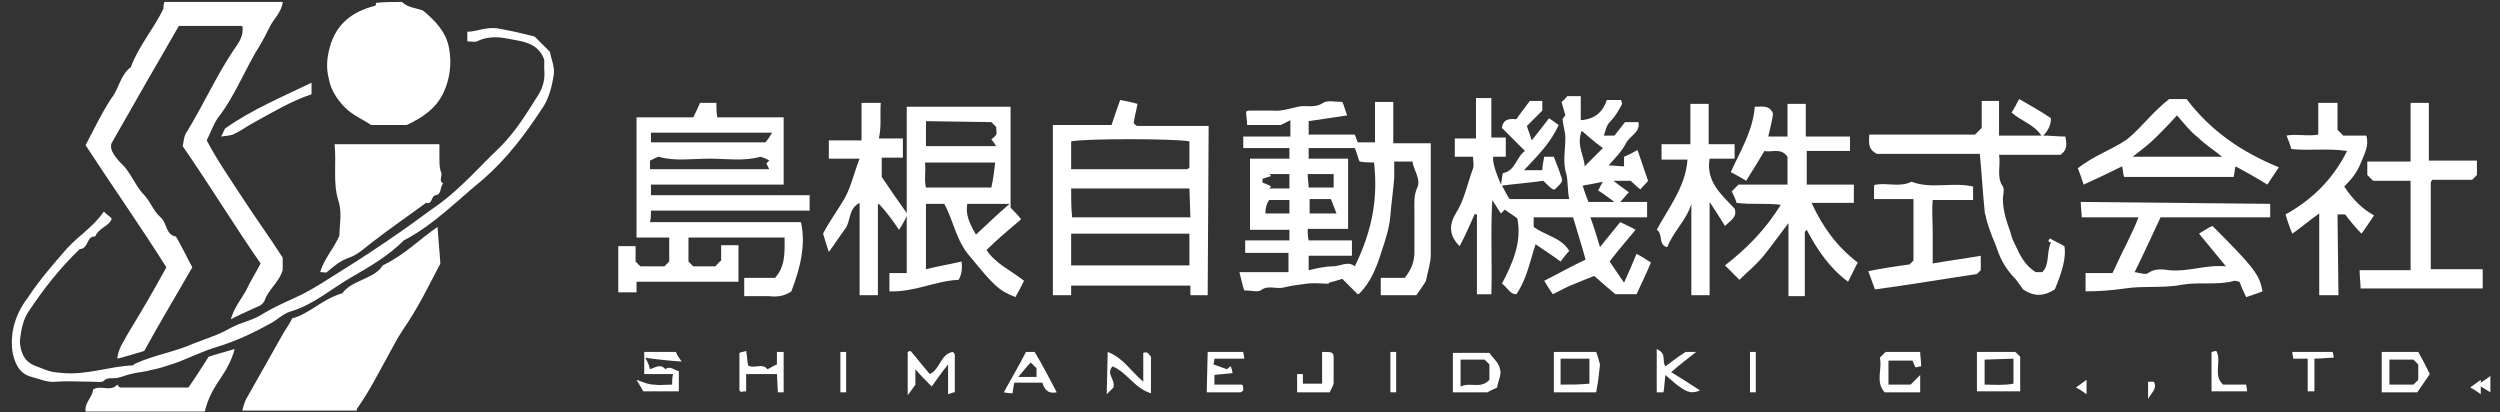
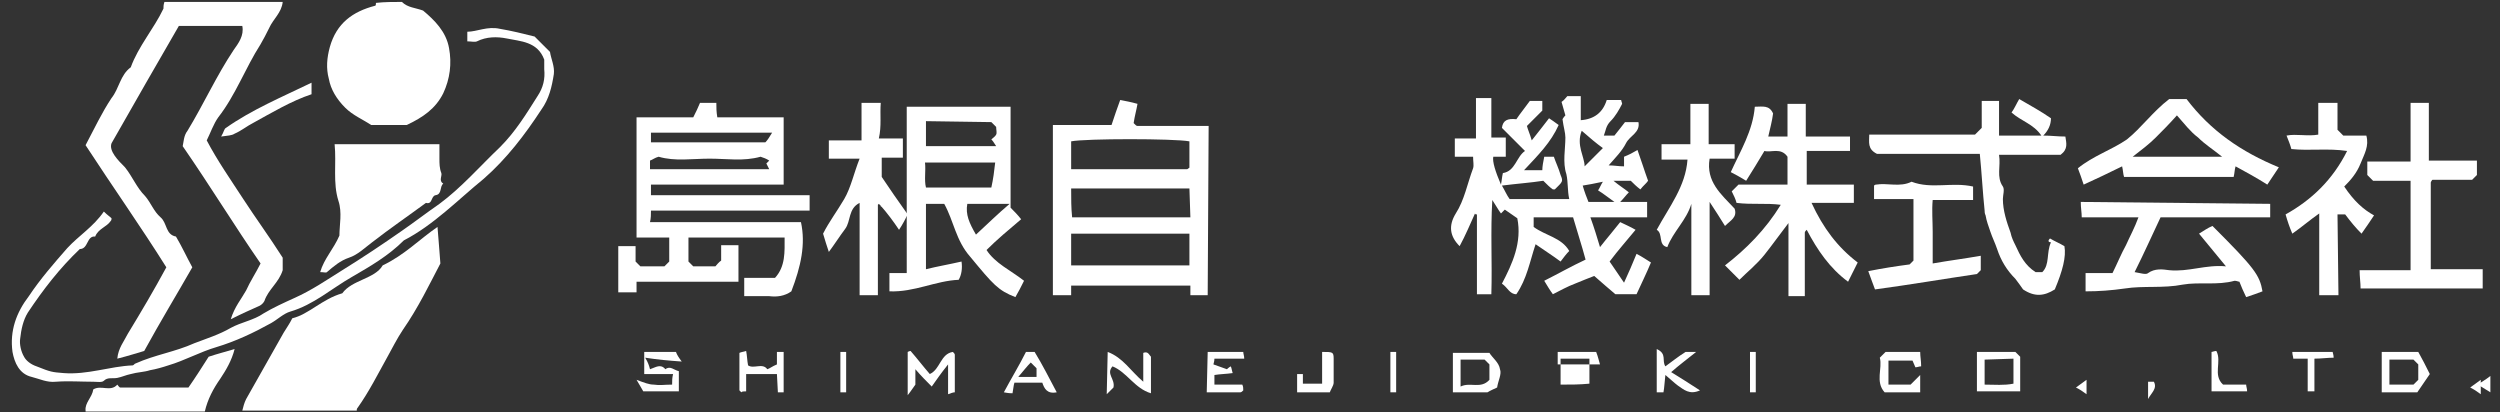
<svg xmlns="http://www.w3.org/2000/svg" version="1.1" id="レイヤー_1" x="0px" y="0px" viewBox="0 0 260 42.9" style="enable-background:new 0 0 260 42.9;" xml:space="preserve">
  <rect x="0" y="0" width="260" height="42.9" fill="#333333" stroke="none" />
  <style type="text/css">
	.st0{fill:#FFFFFF;}
</style>
  <path class="st0" d="M259,40.8c-0.5-0.3-0.8-0.5-1.3-0.8c0.4-0.3,0.8-0.5,1.3-0.9V40.8L259,40.8z" />
  <g id="_レイヤー_2">
    <g id="contents">
      <g id="logo.tif">
        <g>
          <path class="st0" d="M29.4,0.2c-0.1,1.1-1,1.8-1.4,2.7c-0.3,0.6-0.6,1.2-0.9,1.7c-1.6,2.5-2.6,5.3-4.4,7.6      c-0.5,0.7-0.8,1.6-1.2,2.4c1.1,2.1,2.5,4.1,3.8,6.1c1.3,2,2.7,3.9,4.1,6.1v1.3c-0.4,1.3-1.5,2-1.9,3.2c-0.1,0.2-0.3,0.4-0.5,0.5      c-0.9,0.4-1.8,0.8-3,1.4c0.4-1.3,1.1-2.1,1.6-3c0.4-0.9,1-1.8,1.5-2.8c-2.7-3.9-5.2-8-8.1-12.2c0.1-0.4,0.1-1.1,0.5-1.6      c1.7-2.8,3-5.7,4.8-8.4c0.5-0.7,1.1-1.5,0.9-2.5h-6.6c-2.2,3.8-4.5,7.8-7,12.2c-0.3,0.8,0.7,1.8,1.4,2.5c0.8,1,1.2,2.1,2.1,3      c0.6,0.7,0.9,1.6,1.6,2.2c0.7,0.6,0.5,1.8,1.6,2c0.6,1,1.1,2.1,1.7,3.2c-1.6,2.8-3.3,5.6-5,8.7c-0.7,0.2-1.6,0.5-2.8,0.8      c0.1-1.1,0.7-1.8,1.1-2.6c1.4-2.3,2.7-4.5,4-6.9c-2.7-4.3-5.6-8.4-8.4-12.7c0.9-1.7,1.7-3.4,2.7-4.9c0.8-1,0.9-2.4,2-3.2      c0.8-2.2,2.4-4,3.4-6.1C17,0.7,17,0.5,17.1,0.2C21.2,0.2,25.3,0.2,29.4,0.2L29.4,0.2z" />
          <path class="st0" d="M25.2,42.7c0.1-0.4,0.2-0.8,0.4-1.2c1.3-2.3,2.6-4.6,3.9-6.9c0.3-0.5,0.6-0.9,0.9-1.5      c1.7-0.4,3.1-2,5.2-2.6c1-1.4,3.4-1.5,4.2-2.9c2.3-1.1,3.8-2.7,5.7-4c0.1,1.3,0.2,2.4,0.3,3.8c-1.1,2.1-2.3,4.6-3.9,6.9      c-0.6,0.9-1.1,1.9-1.6,2.8c-1,1.8-1.9,3.6-3.1,5.3c-0.1,0.1-0.1,0.2-0.1,0.3L25.2,42.7L25.2,42.7z" />
          <path class="st0" d="M41.8,0.2c0.6,0.6,1.4,0.6,2.2,0.9c1.2,1,2.4,2.2,2.7,3.9c0.3,1.6,0.1,3.2-0.6,4.7      c-0.8,1.6-2.1,2.5-3.8,3.3h-3.7c-0.9-0.6-1.9-1-2.7-1.8c-0.9-0.9-1.5-1.9-1.7-3C33.9,7.1,34,6,34.3,4.9c0.7-2.5,2.4-3.7,4.7-4.3      c0.1,0,0.1-0.2,0.1-0.3C40,0.2,40.9,0.2,41.8,0.2L41.8,0.2z" />
          <path class="st0" d="M258.2,30h-12.7c0-0.6-0.1-1.2-0.1-1.9h5.3v-9.3h-3.9c-0.2-0.2-0.3-0.3-0.6-0.6v-1.4h4.5v-6.1h1.9v6h5v1.5      c-0.2,0.2-0.3,0.3-0.5,0.5H253c-0.1,0-0.1,0.1-0.1,0.1c0,0-0.1,0.1-0.1,0.2c0,3,0,5.9,0,9h5.4L258.2,30L258.2,30z" />
          <path class="st0" d="M8.9,42.7c-0.1-0.8,0.7-1.4,0.8-2.2c0.8-0.5,1.8,0.3,2.5-0.5c0.1,0.1,0.2,0.3,0.3,0.3c2.4,0,4.7,0,7.1,0      c0.7-1,1.4-2.1,2.1-3.2c0.9-0.3,1.7-0.5,2.7-0.8c-0.3,1.2-0.9,2.2-1.5,3.1c-0.7,1-1.3,2.1-1.6,3.4H8.9z" />
          <path class="st0" d="M166.8,14.1h1.1c0.4-0.5,0.8-1,1.1-1.4h1.4c0.2,1.1-0.9,1.4-1.3,2.2c-0.4,0.8-1.1,1.5-1.8,2.3      c0.6,0,1,0.1,1.6,0.1v-1c0.5-0.2,0.9-0.4,1.4-0.7c0.4,1.1,0.7,2.1,1.1,3.2c-0.2,0.3-0.5,0.5-0.8,0.9c-0.4-0.3-0.7-0.6-1-0.9      h-1.8c0.6,0.5,1.1,0.8,1.6,1.2c-0.3,0.3-0.5,0.6-0.9,1h2.8v1.6h-5.9c0.4,1.1,0.7,2.1,1,3.1c0.7-0.9,1.4-1.7,2.1-2.6      c0.4,0.2,1.1,0.5,1.6,0.8c-0.9,1.1-1.8,2.1-2.7,3.3c0.4,0.6,0.9,1.3,1.5,2.2c0.5-1.1,0.9-2,1.3-3c0.6,0.3,1,0.6,1.5,0.9      c-0.5,1.2-1,2.2-1.5,3.3h-2.2c-0.7-0.6-1.3-1.1-2.2-1.9c-0.5,0.2-1.3,0.5-2,0.8c-0.8,0.3-1.5,0.7-2.3,1.1      c-0.3-0.4-0.6-0.9-0.9-1.4c1.4-0.7,2.8-1.5,4.3-2.2c-0.4-1.5-0.9-3-1.3-4.4h-4.1v1c1.2,0.9,2.9,1.1,3.7,2.5      c-0.3,0.3-0.6,0.7-0.9,1.1c-0.8-0.6-1.6-1.1-2.6-1.8c-0.6,1.8-0.9,3.6-2,5.2c-0.7,0-0.9-0.7-1.5-1.1c1.1-2.1,2.1-4.3,1.6-6.8      c-0.4-0.3-0.9-0.6-1.3-0.9c-0.1,0.1-0.2,0.2-0.4,0.4c-0.3-0.4-0.5-0.8-0.9-1.4c-0.2,3.3,0,6.5-0.1,9.8h-1.5v-8.3      c-0.1,0-0.2,0-0.2-0.1c-0.5,1.1-1,2.3-1.6,3.4c-1-1-1.2-2.1-0.4-3.4c0.9-1.4,1.2-3.1,1.8-4.7c0.1-0.3,0-0.7,0-1.2h-1.9v-1.9h2.2      v-4.2h1.6v4.1h1.5v2h-1.3c-0.1,0.5,0.2,1.5,0.8,2.9c0.1-0.5,0.1-0.8,0.2-1.2c1.3-0.2,1.4-1.7,2.3-2.3c-0.8-0.8-1.6-1.6-2.4-2.4      c0.1-0.8,0.6-1,1.5-0.9c0.4-0.6,0.9-1.2,1.4-1.9h1.3v1c-0.4,0.4-1,1-1.6,1.6c0.1,0.4,0.3,0.8,0.5,1.5c0.7-0.9,1.2-1.5,1.8-2.3      c0.3,0.2,0.6,0.4,1,0.7c-0.8,1.8-2.1,3.1-3.6,4.7h1.9c0-0.4,0.1-0.9,0.2-1.4h1c0.2,0.6,0.5,1.2,0.7,1.9c0.3,0.7,0.2,0.7-0.6,1.5      c-0.1,0-0.2,0-0.2,0c-0.3-0.2-0.6-0.5-1-0.9c-1.3,0.2-2.7,0.3-4.3,0.5c0.3,0.5,0.5,1,0.8,1.4h6.2c-0.2-0.9-0.1-1.7-0.3-2.6      c-0.4-1.2-0.1-2.6-0.1-3.8c0-0.5-0.2-1.1-0.3-1.9c0,0,0.1-0.2,0.3-0.4c-0.1-0.4-0.3-1-0.4-1.4c0.3-0.2,0.4-0.4,0.6-0.6h1.4v2.5      c1.4-0.1,2.3-0.8,2.7-2.1h1.5c0,0.1,0.1,0.3,0.1,0.4c-0.3,0.6-0.7,1.3-1.2,1.8C167,13.1,167,13.6,166.8,14.1L166.8,14.1z       M164.5,13.6c-0.6,1.5,0.3,2.7,0.3,3.7c0.5-0.5,1.2-1.2,1.9-1.9C166,14.9,165.3,14.3,164.5,13.6z M166.7,18.9      c-0.9,0.2-1.5,0.3-2.1,0.4c0.2,0.7,0.4,1.2,0.6,1.7h2.7c-0.7-0.5-1.2-0.9-1.7-1.2C166.4,19.5,166.5,19.2,166.7,18.9L166.7,18.9z      " />
-           <path class="st0" d="M144.9,14.9h3.9c0,3.9,0,7.8,0,11.6c0,0.8-0.3,1.7-0.5,2.7c-0.2,0.4-0.6,0.9-1,1.5h-3.7v-1.8h2.5      c0.7-0.9,1-1.7,1-2.7c0-1.4,0-2.7,0-4.1c0-0.9-0.1-1.7,0.3-2.6c0.4-0.9-0.4-1.8-0.5-2.7H145c0,0.6,0,1.1,0,1.7      c-0.1,1.3-0.3,2.6-0.4,3.9c-0.1,1.3-0.5,2.5-0.9,3.7c-0.5,1.6-1.1,3.2-2.3,4.4c-0.1,0.1-0.2,0.1-0.2,0.1      c-0.6-0.6-1.1-1.1-1.6-1.6c-0.6,0.2-1,0.3-1.4,0.4c0,0,0,0.1,0,0.1c-0.8,0-1.5-0.1-2.3,0c-0.8,0.1-1.6,0.2-2.4,0.4      s-1.6-0.3-2.4,0.3c-0.3,0.2-1,0-1.7,0c-0.2-0.6-0.3-1.1-0.5-1.9h5.1v-2h-4.5V25h4.6v-1.1H130v-7.4h4.1v-1.1c0,0.1,0,0,0,0      c-1.6,0-3.2,0-4.8,0v-1.2h4.9v-1.7c-0.4,0.2-0.6,0.3-1,0.5h-3.5c0-0.5-0.1-0.9-0.1-1.4c0.2-0.1,0.3-0.1,0.4-0.1      c0.8,0,1.5,0,2.3,0c0.9,0.1,1.8-0.2,2.7-0.4c0.8-0.2,1.7,0.2,2.6-0.4c0.5-0.3,1.2-0.1,2-0.1c0.2,0.4,0.3,0.9,0.5,1.4      c-1.4,0.2-2.7,0.4-4,0.6v1.4h4.8c0.1,0.3,0.2,0.5,0.3,0.8h1.8v-4.2h1.9L144.9,14.9L144.9,14.9z M136.1,28.1      c0.9-0.2,1.7-0.4,2.5-0.4c0.8,0,1.6-0.6,2.3,0c1.9-3.9,2.4-7.2,2-10.8c-0.4,0-0.9,0-1.5-0.1c-0.2-0.4-0.3-1-0.5-1.4      c-1.6,0-3.2,0-4.8,0c0,0-0.1,0.1,0,0v1.1h4.1v7.3h-4.2c0,0.4,0,0.8,0.1,1.2h4.5v1.6h-4.5L136.1,28.1L136.1,28.1z M138.7,18.1      h-2.7c0,0.5,0.1,1,0.1,1.4h2.6V18.1z M139,22.2c-0.3-0.7-0.4-1.1-0.6-1.5h-2.2v1.5H139L139,22.2z M132,20.8      c-0.3,0.4-0.4,0.9-0.4,1.4h2.5v-1.4H132z M134.1,18.1H132c0.1,0.1,0.1,0.1,0.2,0.2c-0.3,0.1-0.6,0.2-0.9,0.3c0,0.1,0,0.3,0,0.4      c0.3,0.1,0.6,0.2,0.9,0.4c-0.1,0.1-0.1,0.1-0.2,0.2h2.1L134.1,18.1L134.1,18.1z" />
          <path class="st0" d="M67.7,19.2v1.1h16.5v1.6H67.7c0,0.4,0,0.8-0.1,1.2h15.7c0.5,2.3,0,4.6-1,7.2c-0.7,0.5-1.5,0.6-2.3,0.5      c-0.8,0-1.7,0-2.6,0v-1.9h3.2c1.1-1.2,1-2.7,1-4.2h-10v2.5c0.2,0.2,0.3,0.3,0.5,0.5h2.3c0.2-0.2,0.3-0.4,0.6-0.6v-1.6h1.8v3.8      H66.2v1.1h-1.9v-4.8h1.8v1.6c0.2,0.2,0.3,0.3,0.5,0.5h2.5c0.1-0.1,0.3-0.3,0.5-0.5v-2.5h-3.4V12.2h5.9c0.3-0.6,0.5-1,0.7-1.5      h1.7c0,0.5,0,0.9,0.1,1.5h6.9v7L67.7,19.2L67.7,19.2z M67.7,17.6H80c-0.1-0.2-0.2-0.4-0.3-0.6c0.1-0.1,0.2-0.2,0.3-0.3      c-0.3-0.2-0.6-0.3-0.9-0.4c-1.8,0.5-3.5,0.2-5.3,0.2c-1.8,0-3.6,0.3-5.3-0.2c-0.4,0.1-0.6,0.3-0.9,0.4V17.6L67.7,17.6z       M80.3,13.8H67.7v1h11.9C79.8,14.6,80,14.3,80.3,13.8z" />
          <path class="st0" d="M125.6,30.7h-1.8v-1h-12.4v1h-1.9V13h6.1c0.3-0.9,0.6-1.8,0.9-2.6c0.5,0.1,1.1,0.2,1.8,0.4      c-0.1,0.6-0.3,1.3-0.4,2c0.1,0.1,0.1,0.1,0.2,0.2c0,0,0.1,0.1,0.2,0.1c2.4,0,4.9,0,7.4,0L125.6,30.7L125.6,30.7z M123.7,24.3      h-12.3v3.3h12.3V24.3L123.7,24.3z M123.7,19.6h-12.3c0,1.1,0,2,0.1,3h12.3L123.7,19.6L123.7,19.6z M123.7,14.7      c-1.6-0.3-10.8-0.3-12.3,0v2.9c4,0,8,0,12,0c0.1,0,0.1,0,0.2-0.1c0.1,0,0.1-0.1,0.1-0.1V14.7z" />
          <path class="st0" d="M98.2,21.2h-1.9V28c1.2-0.3,2.4-0.5,3.7-0.8c0.1,0.7,0,1.4-0.3,1.9c-2.4,0.1-4.6,1.3-7.2,1.2v-1.9h1.8V11.1      h10.8v10.5c0.4,0.4,0.7,0.7,1.1,1.2c-1.3,1.1-2.5,2.1-3.6,3.2c0.9,1.4,2.5,2.1,3.9,3.2c-0.3,0.6-0.6,1.2-0.9,1.7      c-1.8-0.7-2.3-1.3-4.7-4.2C99.4,25,99.2,23,98.2,21.2L98.2,21.2z M96.3,12.6v2.6h7.3c-0.2-0.3-0.3-0.5-0.5-0.7      c0.2-0.2,0.4-0.3,0.5-0.5c0.1-0.2,0-0.5,0-0.8c-0.2-0.2-0.4-0.4-0.5-0.5L96.3,12.6L96.3,12.6z M103.5,16.9h-7.3      c0.1,0.9-0.1,1.8,0.1,2.6h6.8C103.3,18.6,103.4,17.8,103.5,16.9L103.5,16.9z M101.5,24.4c1.2-1.1,2.2-2.1,3.5-3.2h-4.4      C100.4,22.3,100.8,23.2,101.5,24.4z" />
          <path class="st0" d="M182.5,11.1c0.8,0,1.5-0.2,1.9,0.7c-0.1,0.8-0.3,1.5-0.5,2.4h2v-3.4h1.9v3.4c0.8,0,1.6,0,2.3,0      c0.8,0,1.5,0,2.3,0v1.5h-4.5v3.5h4.9v1.9h-4.4c1.2,2.6,2.7,4.6,4.8,6.2c-0.3,0.6-0.6,1.2-1,2c-1.9-1.4-3.2-3.3-4.3-5.4      c0,0-0.1,0.1-0.1,0.1c0,0-0.1,0.1-0.1,0.2c0,2.2,0,4.4,0,6.6H186v-7.6c-1,1.3-1.7,2.3-2.5,3.3c-0.8,1-1.8,1.8-2.6,2.6      c-0.5-0.5-0.9-0.9-1.5-1.5c2.2-1.7,4.2-3.7,5.8-6.3c-1.5-0.2-3,0-4.6-0.2c-0.1-0.4-0.3-0.8-0.5-1.2c0.3-0.3,0.5-0.5,0.7-0.7h5.1      v-2.9c-0.7-1-1.7-0.4-2.4-0.6c-0.6,1-1.2,2-1.9,3.1c-0.5-0.3-1-0.6-1.6-0.9C181,15.7,182.3,13.6,182.5,11.1L182.5,11.1z" />
          <path class="st0" d="M46.1,19.1c-0.4,0.3-0.1,1.1-0.8,1.2c-0.5,0.1-0.3,1-1,0.8c-1.9,1.4-3.8,2.7-5.6,4.1      c-0.8,0.6-1.5,1.3-2.4,1.6c-0.9,0.3-1.6,0.9-2.3,1.5c-0.1,0.1-0.3,0-0.7,0c0.4-1.4,1.4-2.4,2-3.8c0-1.1,0.3-2.4-0.1-3.6      C34.6,19,35,17,34.8,15h10.9c0,0.5,0,1,0,1.5c0,0.5,0,1,0.2,1.5C46,18.3,45.6,18.8,46.1,19.1L46.1,19.1z" />
          <path class="st0" d="M10.8,22c0.4,0.4,0.6,0.5,0.8,0.7c0,0.1,0,0.2-0.1,0.3c-0.4,0.6-1.3,0.8-1.6,1.6c-0.9-0.1-0.7,1.3-1.6,1.3      c-2.1,2-3.8,4.2-5.4,6.6c-0.5,0.8-0.7,1.8-0.8,2.7c-0.1,0.6,0.1,1.4,0.4,1.9c0.2,0.4,0.7,0.8,1.3,1c1.5,0.6,1.6,0.6,2.8,0.7      c2.5,0.2,4.8-0.7,7.2-0.8c0.1,0,0.2-0.2,0.3-0.2c2-0.9,4.1-1.2,6.1-2.1c1.3-0.5,2.6-0.9,3.8-1.6c1.1-0.6,2.4-0.8,3.4-1.5      c1-0.6,2.1-1.1,3.2-1.6c1.8-0.8,3.4-1.9,5-2.9c2.1-1.3,4.2-2.7,6.2-4.1c1.3-0.9,2.6-1.9,3.9-2.8c2.3-1.7,4.2-3.9,6.3-5.9      c1.6-1.6,2.7-3.4,3.9-5.3c0.6-0.9,0.8-1.8,0.7-2.8c0-0.4,0-0.8,0-1c-0.7-1.9-2.5-1.9-3.9-2.2c-1-0.2-2.1-0.2-3.1,0.3      c-0.2,0.1-0.6,0-1,0v-1C49.6,3.3,50.7,2.7,52,3c1.2,0.2,2.4,0.5,3.6,0.8c0.5,0.5,1,1,1.6,1.6c0.1,0.7,0.5,1.5,0.4,2.3      c-0.2,1.3-0.5,2.6-1.3,3.7c-1.7,2.6-3.6,5.1-6,7.2c-2.7,2.2-5.2,4.8-8.3,6.4c-1.6,1.6-3.5,2.7-5.4,3.8c-2.1,1.2-4,2.9-6.4,3.6      c-0.7,0.2-1.3,0.8-2,1.2c-1.8,1-3.7,1.9-5.7,2.5c-1.7,0.5-3.3,1.4-5,1.9c-0.6,0.2-1.3,0.4-1.9,0.5c-0.6,0.2-1.3,0.2-2,0.4      c-0.5,0.1-0.9,0.3-1.4,0.4c-0.5,0.1-1-0.1-1.4,0.3c-0.2,0.2-0.7,0.1-1.1,0.1c-1.3,0-2.6-0.1-3.9,0c-0.9,0.1-1.7-0.3-2.5-0.5      c-1.3-0.3-1.8-1.5-2-2.6c-0.3-2.2,0.4-4.1,1.7-5.8C4.2,29,5.6,27.4,7,25.8C8.2,24.5,9.7,23.6,10.8,22L10.8,22z" />
          <path class="st0" d="M207.9,14.1h4.4c-0.8-1.2-2.1-1.5-3.1-2.4c0.3-0.4,0.5-0.9,0.8-1.4c1.2,0.7,2.3,1.3,3.3,2      c0,0.7-0.3,1.3-0.8,1.8c0.8,0,1.5,0.1,2.3,0.1c0.1,0.7,0.3,1.3-0.5,1.9h-6.4c0.2,1.2-0.3,2.3,0.4,3.3c0.2,0.3,0,0.9,0,1.3      c0,1.2,0.4,2.4,0.8,3.5c0.1,0.5,0.3,0.9,0.5,1.3c0.5,1.1,1,2.1,2.1,2.8h0.7c0.8-0.8,0.4-2,0.9-3.1c0,0-0.5,0-0.1-0.4      c0.5,0.3,1,0.5,1.5,0.8c0.2,1.1-0.2,2.6-1,4.5c-1.1,0.7-2.1,0.8-3.3,0c-0.2-0.3-0.5-0.7-0.8-1.1c-0.9-0.9-1.5-1.9-1.9-3.1      c-0.2-0.6-0.5-1.2-0.7-1.8c-0.2-0.6-0.4-1.1-0.5-1.7c-0.1-0.2-0.1-0.4-0.1-0.5c-0.2-1.9-0.3-3.9-0.5-5.9h-10.7      c-1-0.5-0.8-1.2-0.8-2h11c0.2-0.2,0.4-0.4,0.7-0.7v-2.8h1.8L207.9,14.1L207.9,14.1z" />
          <path class="st0" d="M236.1,21.2v1.4h-11.4c-0.9,1.9-1.7,3.7-2.7,5.7c0.6,0.1,1.2,0.3,1.4,0.1c0.7-0.5,1.5-0.4,2.2-0.3      c2,0.2,3.8-0.6,5.9-0.4c-1-1.2-1.9-2.3-2.8-3.4c0.5-0.3,0.9-0.6,1.4-0.8c4.4,4.4,4.9,5.1,5.2,6.8c-0.5,0.2-1.1,0.4-1.7,0.6      c-0.3-0.6-0.5-1.1-0.7-1.6c-0.1,0-0.3-0.1-0.5-0.1c-1.8,0.5-3.7,0.1-5.4,0.4c-2,0.4-4.1,0.1-6,0.4c-1.4,0.2-2.7,0.3-4.1,0.3      v-1.9h2.8c0.5-1,0.9-2,1.4-2.9c0.4-0.9,0.9-1.8,1.3-2.9h-5.9c0-0.5-0.1-1-0.1-1.6L236.1,21.2L236.1,21.2z" />
          <path class="st0" d="M225.6,10.3h1.8c2.5,3.3,5.7,5.5,9.6,7.1c-0.4,0.6-0.8,1.2-1.2,1.8c-1.1-0.7-2.2-1.3-3.3-1.9      c-0.1,0.3-0.1,0.7-0.2,1.1h-11.4c-0.1-0.3-0.1-0.7-0.2-1.1c-1.4,0.7-2.7,1.3-4,1.9c-0.2-0.6-0.4-1.2-0.6-1.7      c1.6-1.3,3.5-1.9,5.1-3C222.7,13.3,223.9,11.6,225.6,10.3L225.6,10.3z M226.4,12c-0.8,0.9-1.5,1.6-2.2,2.3      c-0.7,0.7-1.5,1.3-2.4,2h9.3c-1-0.8-1.8-1.3-2.5-2C227.8,13.7,227.2,12.9,226.4,12L226.4,12z" />
          <path class="st0" d="M91.3,21.2v9.5h-1.9v-9.6c-1.2,0.6-0.9,1.9-1.5,2.7c-0.6,0.8-1.1,1.6-1.7,2.4c-0.2-0.6-0.4-1.2-0.6-1.9      c0.6-1.2,1.5-2.4,2.2-3.6c0.7-1.2,1-2.7,1.6-4.2h-3.2v-1.9h3.4v-3.9h2c-0.1,1.2,0.1,2.4-0.2,3.7h2.5v2h-2.2v2      c0.8,1.2,1.7,2.5,2.7,3.9c-0.2,0.4-0.5,1-0.9,1.6c-0.6-0.9-1.2-1.7-1.9-2.5c0,0.1,0,0.1,0.1,0.1c-0.1-0.1-0.2-0.2-0.3-0.3      c0,0-0.1,0.1-0.1,0.1C91,21.4,91.1,21.4,91.3,21.2L91.3,21.2z" />
          <path class="st0" d="M180.4,16.5h-2.6c-0.4,2.4,1.2,3.7,2.6,5.2c0.3,0.9-0.4,1.2-1,1.8c-0.5-0.8-1-1.6-1.6-2.5v9.7h-1.9v-9.5      c-0.5,1.7-1.9,2.9-2.5,4.5c-1-0.2-0.4-1.4-1.1-1.8c1.3-2.4,3-4.5,3.2-7.3h-2.7V15h3v-4.2h1.9v4.2h2.7V16.5L180.4,16.5z" />
          <path class="st0" d="M243.2,30.7h-2v-8.5c-1,0.7-1.8,1.4-2.8,2.1c-0.3-0.7-0.5-1.3-0.7-2c2.7-1.5,4.9-3.6,6.4-6.6      c-2-0.3-3.9,0-5.8-0.2c-0.1-0.4-0.3-0.9-0.5-1.4c1-0.2,2.2,0.1,3.3-0.1v-3.3h2v2.8c0.2,0.2,0.4,0.4,0.6,0.6h2.4      c0.3,1.1-0.2,1.9-0.6,2.9c-0.4,1-1,1.7-1.7,2.4c1,1.5,2,2.4,3.1,3c-0.4,0.6-0.8,1.2-1.3,1.9c-0.6-0.6-1.1-1.2-1.7-2h-0.8      L243.2,30.7L243.2,30.7z" />
          <path class="st0" d="M198.6,27.5c0.1-0.1,0.3-0.3,0.4-0.4v-6.4h-4.1v-1.4c0,0,0.1-0.1,0.2-0.1c1.2-0.2,2.5,0.3,3.7-0.3      c2.1,0.8,4.2,0,6.4,0.5v1.4H201c-0.1,1.1,0,2.2,0,3.3c0,1.1,0,2.2,0,3.3c1.7-0.3,3.3-0.5,5-0.8v1.5c-0.1,0.1-0.2,0.2-0.4,0.4      c-3.4,0.5-6.9,1.1-10.6,1.6c-0.2-0.5-0.4-1.1-0.7-1.9C195.8,27.9,197.1,27.7,198.6,27.5z" />
-           <path class="st0" d="M161.6,36.6h4.4c0.2,0.5,0.3,1,0.4,1.3c-0.1,1-0.2,1.9-0.4,2.9h-4.4V36.6z M162.3,37.4V40c1.1,0,2,0,3-0.1      v-2.6H162.3z" />
+           <path class="st0" d="M161.6,36.6h4.4c0.2,0.5,0.3,1,0.4,1.3h-4.4V36.6z M162.3,37.4V40c1.1,0,2,0,3-0.1      v-2.6H162.3z" />
          <path class="st0" d="M155.7,40.3c-0.4,0.2-0.7,0.3-1,0.5h-3.6v-4.1h3.8c0.3,0.5,1,1,1.1,1.7C156.2,38.9,155.8,39.6,155.7,40.3z       M154.4,37.4h-2.5v2.8c1-0.5,2.1,0.3,3-0.7v-1.6C154.7,37.7,154.6,37.6,154.4,37.4z" />
          <path class="st0" d="M205.6,36.6h4c0.2,0.2,0.3,0.3,0.5,0.5v3.6h-4.5L205.6,36.6L205.6,36.6z M206.4,37.4V40c1.1,0,2,0.1,3-0.1      v-2.6L206.4,37.4L206.4,37.4z" />
          <path class="st0" d="M247.7,36.6h3.8c0.4,0.7,0.8,1.5,1.2,2.3c-0.4,0.6-0.9,1.3-1.3,1.9h-3.7L247.7,36.6L247.7,36.6z M251,37.4      h-2.5V40h2.5c0.2-0.2,0.3-0.3,0.5-0.5v-1.6C251.3,37.7,251.2,37.6,251,37.4L251,37.4z" />
          <path class="st0" d="M94.7,36.5c0.7,0.8,1.3,1.6,2,2.4c1.1-0.5,1.1-2.1,2.4-2.3c0.1,0.1,0.2,0.2,0.2,0.3c0,1.3,0,2.5,0,3.9      c-0.2,0-0.4,0.1-0.7,0.2v-3.1c-0.8,1-1.2,1.6-1.7,2.3c-0.6-0.6-1.1-1.1-1.7-1.8V40c-0.3,0.4-0.4,0.6-0.8,1.1v-4.5      C94.4,36.6,94.6,36.5,94.7,36.5L94.7,36.5z" />
          <path class="st0" d="M23,14.2c0.3-0.5,0.3-0.8,0.5-0.9c2.7-1.9,5.8-3.2,8.9-4.7v1.2c-2.1,0.7-4.1,1.9-6.1,3      c-0.6,0.3-1.2,0.8-1.9,1.1C24.1,14.1,23.7,14.1,23,14.2L23,14.2z" />
          <path class="st0" d="M70.9,37.6c-1.4-0.1-2.5-0.2-3.8-0.4c0.3,0.5,0.4,0.8,0.5,1.2c0.6-0.2,1.1-0.6,1.6,0      c0.5-0.4,0.9,0.1,1.4,0.2v2.1h-3.7c-0.1-0.2-0.3-0.5-0.7-1.2C67,39.8,67.5,40,68,40c0.6,0.1,1.1,0,1.9,0c0-0.4,0-0.7,0.1-1.1h-3      v-2.3h3.3C70.4,36.9,70.6,37.2,70.9,37.6L70.9,37.6z" />
          <path class="st0" d="M199.7,40.8H196c-1-1.1-0.2-2.5-0.5-3.6c0.3-0.3,0.5-0.5,0.6-0.6h3.6c0,0.5,0.1,0.9,0.1,1.5      c-0.2,0-0.4,0.1-0.6,0.1c-0.1-0.2-0.2-0.5-0.3-0.7h-2.5V40h2.3c0.3-0.3,0.6-0.6,1-1L199.7,40.8L199.7,40.8z" />
          <path class="st0" d="M125.6,36.6h3.7c0,0.2,0.1,0.4,0.1,0.7h-3.1c0,0.3-0.1,0.5-0.1,0.6c0.5,0.2,0.9,0.3,1.4,0.5      c0,0,0.2-0.2,0.4-0.3c0.1,0.2,0.1,0.4,0.2,0.7c-0.7,0.1-1.3,0.1-1.9,0.2V40h2.9c0.1,0.2,0.1,0.4,0.1,0.6      c-0.1,0.1-0.2,0.2-0.3,0.2c-1.1,0-2.3,0-3.5,0L125.6,36.6L125.6,36.6z" />
          <path class="st0" d="M80.8,38.9h-3.2v1.8c-0.3,0-0.4,0-0.5,0.1c-0.1-0.1-0.2-0.2-0.2-0.2c0-1.3,0-2.6,0-3.9      c0.2-0.1,0.4-0.1,0.7-0.2c0.1,0.5,0.1,1,0.2,1.5c0.6,0.4,1.5-0.3,2,0.4c0.3-0.1,0.5-0.3,1-0.5v-1.3c0.3,0,0.5,0,0.7,0v4.2h-0.6      L80.8,38.9L80.8,38.9z" />
          <path class="st0" d="M115.2,36.6c1.6,0.6,2.4,2,3.7,3.1v-3c0.5-0.2,0.6,0.2,0.8,0.4v3.8c-1.7-0.5-2.5-2.2-4-2.8      c-0.7,0.8,0.3,1.3,0.1,2.2c-0.1,0.1-0.3,0.3-0.7,0.7L115.2,36.6L115.2,36.6z" />
          <path class="st0" d="M172.3,36.3c1.1,0.5,0.5,1.2,0.9,1.8c0.7-0.5,1.3-1,2.1-1.5h1.1c-1,0.8-1.8,1.4-2.6,2.1      c1,0.6,1.9,1.2,3,1.9c-1.1,0.5-1.7-0.1-2.3-0.5c-0.4-0.3-0.7-0.6-1.3-1.1c-0.1,0.8-0.1,1.3-0.2,1.8h-0.7      C172.3,39.4,172.3,38,172.3,36.3L172.3,36.3z" />
          <path class="st0" d="M107.6,36.6c0.8,1.3,1.5,2.7,2.3,4.2c-1,0.2-1.3-0.4-1.5-1h-2.9c-0.1,0.3-0.1,0.6-0.2,1.1      c-0.2,0-0.4,0-0.9-0.1c0.8-1.5,1.6-2.8,2.3-4.2L107.6,36.6L107.6,36.6z M105.9,39.2h1.9v-0.9c-0.2-0.2-0.3-0.3-0.6-0.6      C106.8,38.1,106.5,38.5,105.9,39.2z" />
          <path class="st0" d="M138.3,40.8h-3.4v-1.9h0.6v1h2v-3.3c1.1,0,1.2,0,1.2,0.7c0,0.8,0,1.7,0,2.5      C138.7,40.1,138.4,40.5,138.3,40.8L138.3,40.8z" />
          <path class="st0" d="M240,37.3h-1.5c0-0.2-0.1-0.4-0.1-0.7h4.2c0,0.1,0.1,0.3,0.1,0.6c-0.6,0-1.3,0.1-2,0.1v3.4H240V37.3      L240,37.3z" />
          <path class="st0" d="M231.2,40h2.4c0,0.2,0.1,0.4,0.1,0.7H230v-4.1c0.1,0,0.3-0.1,0.5-0.1C231.1,37.6,230.1,39,231.2,40      L231.2,40z" />
          <path class="st0" d="M145.2,40.8h-0.6v-4.2h0.6V40.8z" />
          <path class="st0" d="M182.7,40.8H182v-4.2h0.6V40.8z" />
          <path class="st0" d="M88,40.8h-0.6v-4.2H88V40.8z" />
          <path class="st0" d="M223.4,41.5v-1.8h0.6C224.4,40.4,223.7,40.9,223.4,41.5z" />
          <path class="st0" d="M217,41c-0.4-0.3-0.7-0.5-1.1-0.7c0.4-0.3,0.7-0.5,1.1-0.8V41L217,41z" />
          <path class="st0" d="M258,41c-0.4-0.3-0.7-0.5-1.1-0.7c0.4-0.3,0.7-0.5,1.1-0.8V41L258,41z" />
        </g>
      </g>
    </g>
  </g>
</svg>